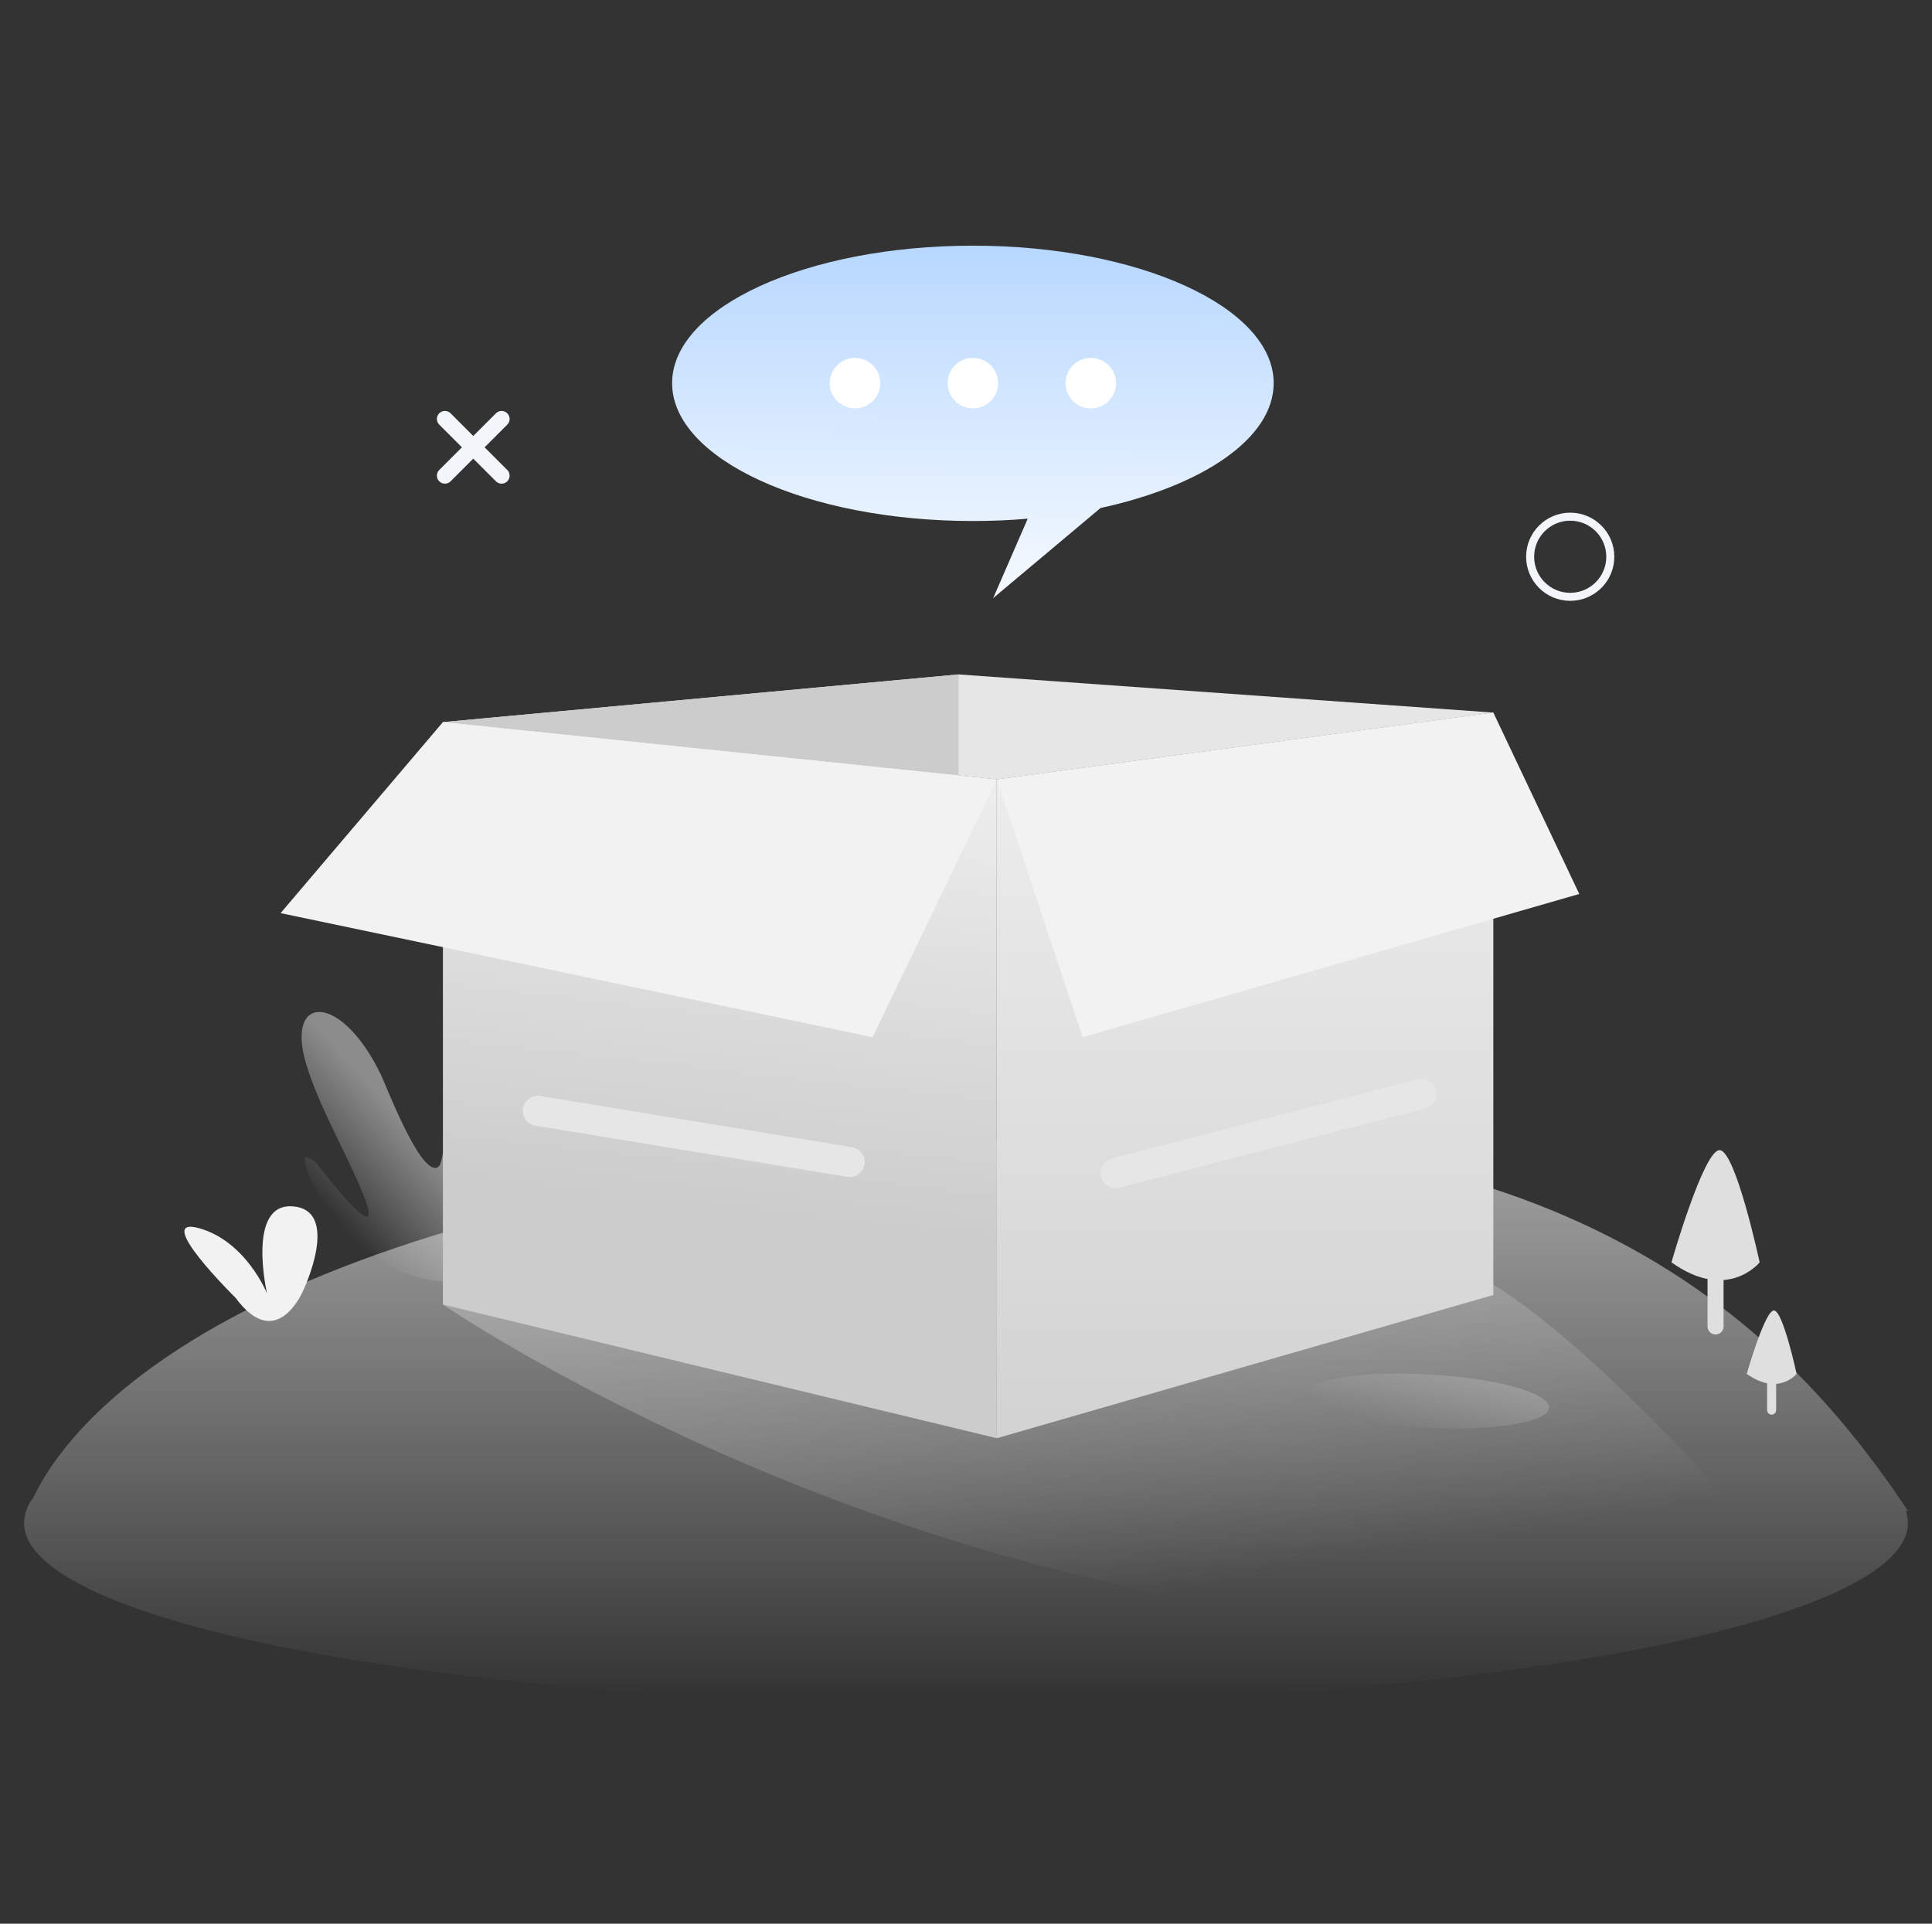
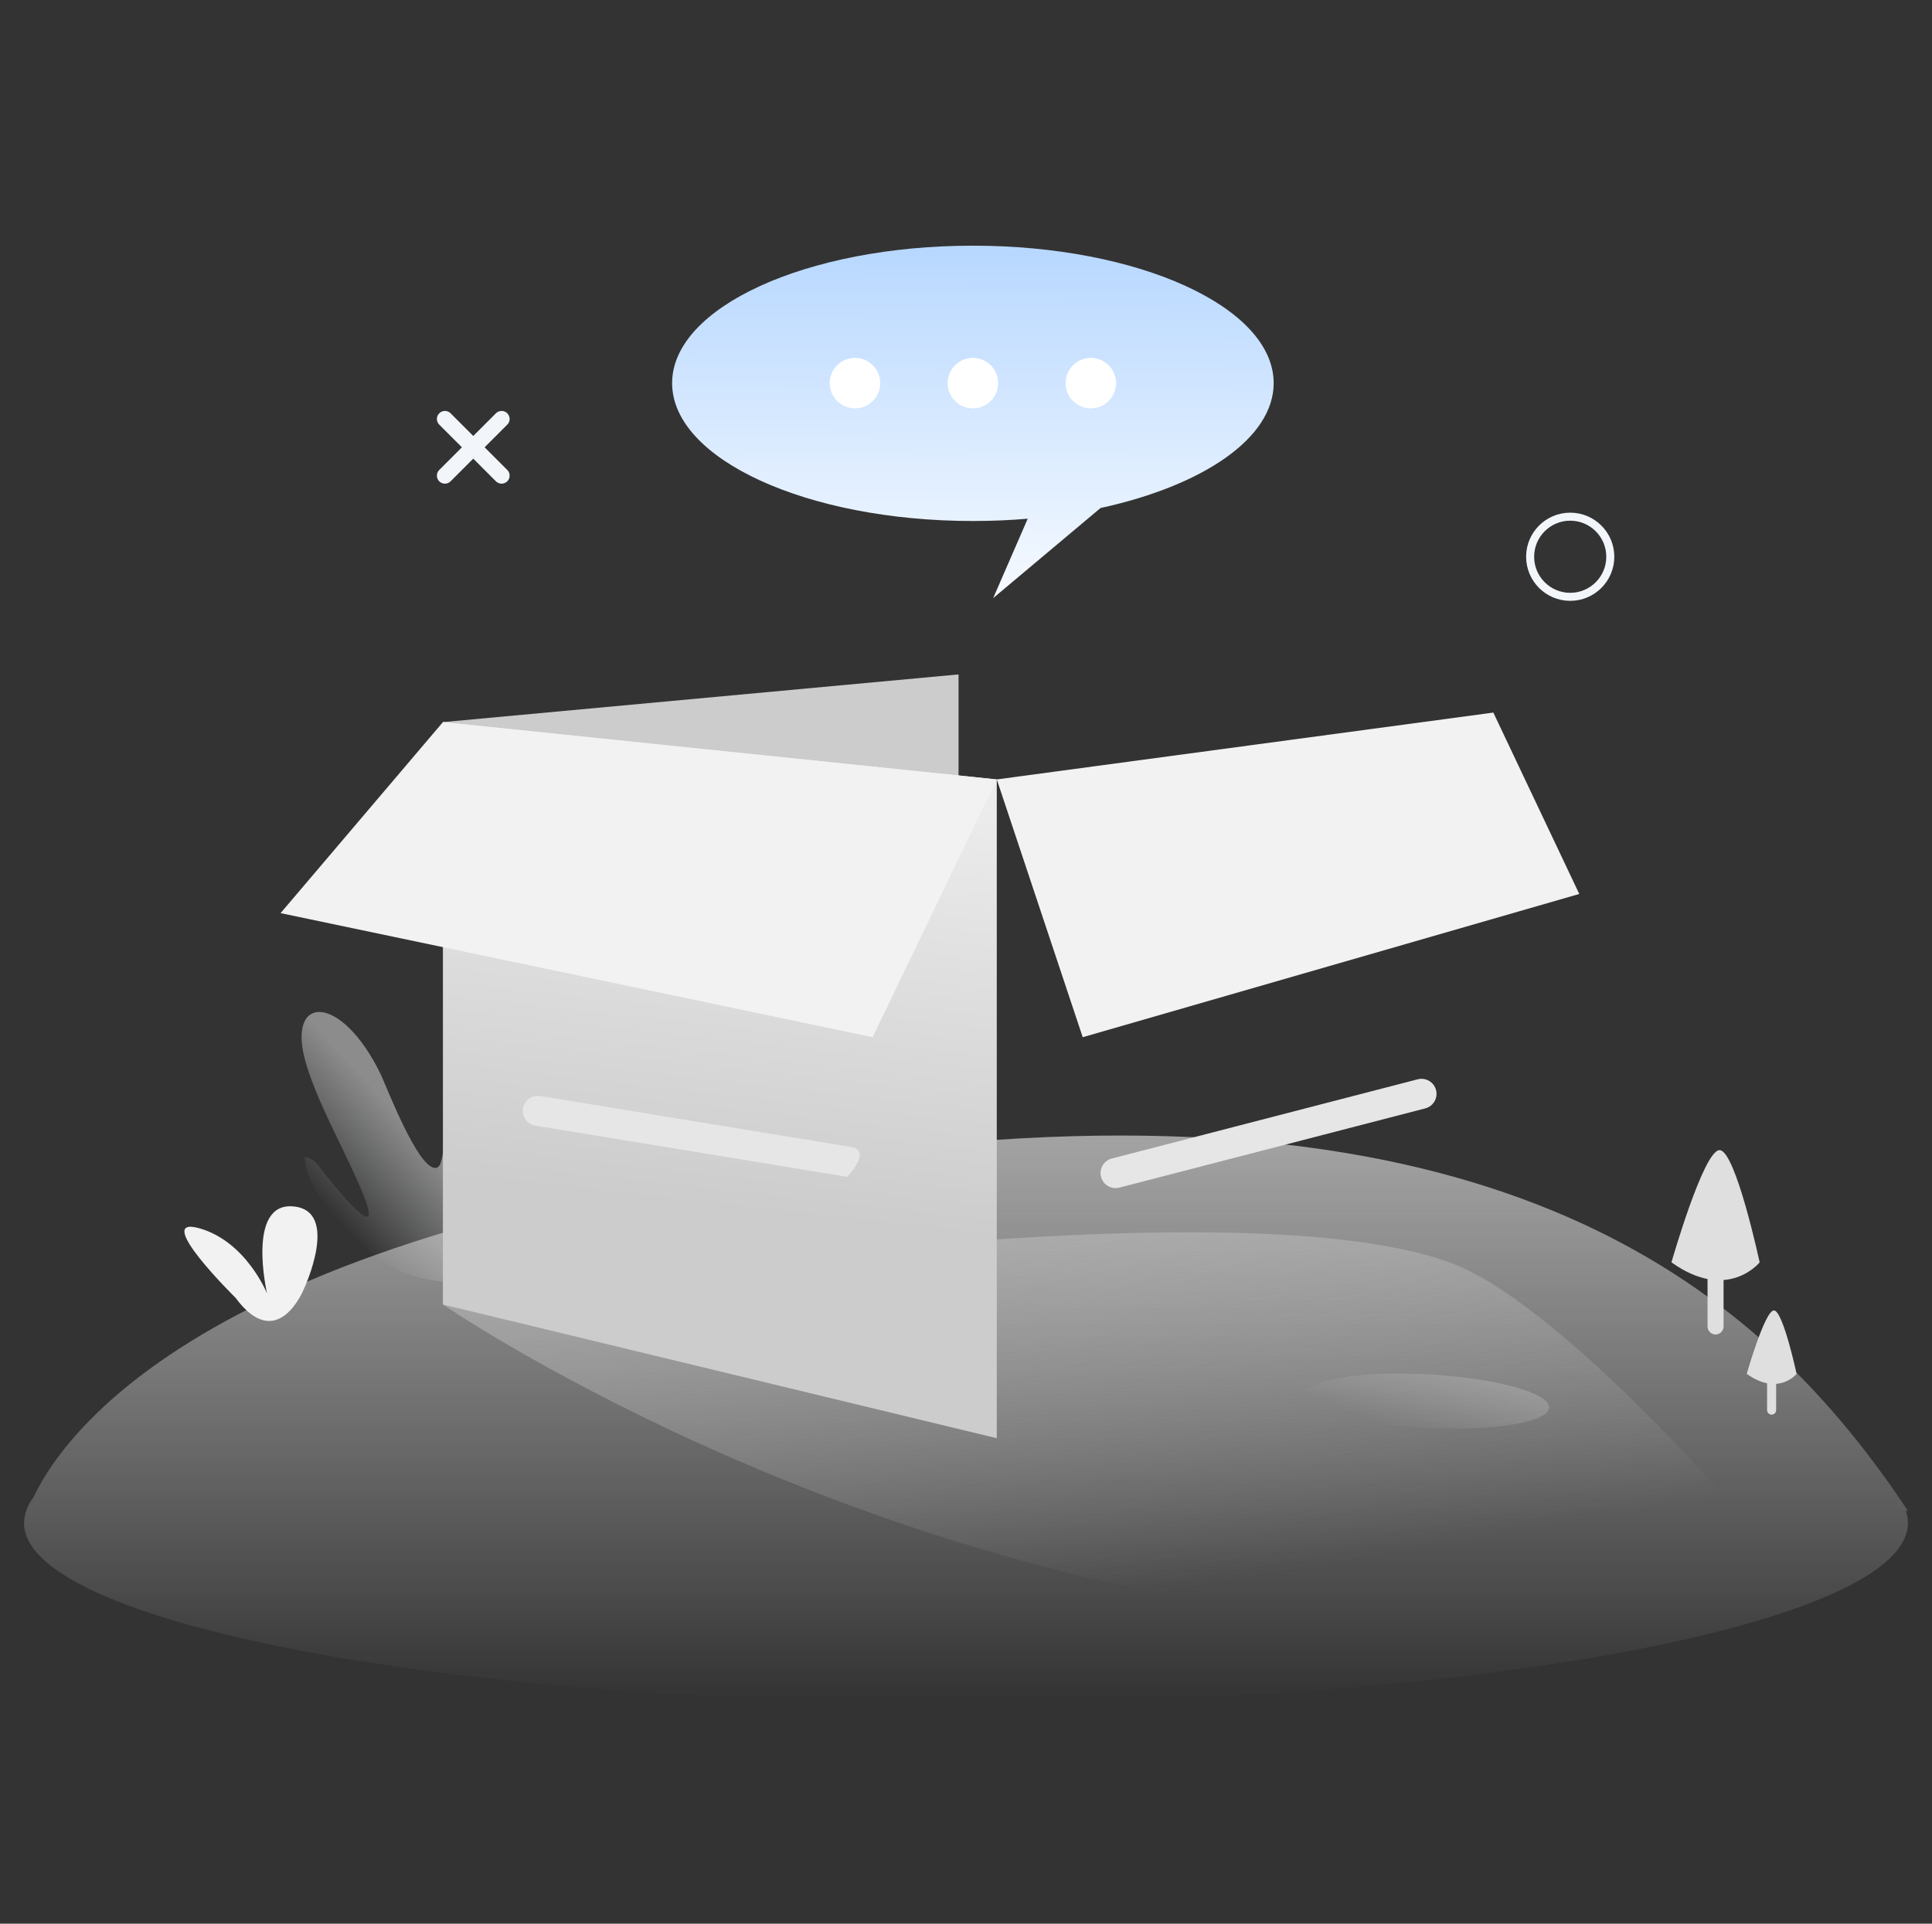
<svg xmlns="http://www.w3.org/2000/svg" width="241" height="240" viewBox="0 0 241 240" fill="none">
  <rect x="0" y="0" width="241" height="240" fill="#333333" stroke="none" />
  <path d="M47.94 157.48C43.62 154.61 38.13 148.6 38 144.35C38.346 144.399 38.679 144.521 38.975 144.707C39.272 144.893 39.525 145.139 39.72 145.43C39.72 145.43 49.39 158.12 44.72 147.62C42.52 142.62 39.72 137.73 38.23 132.87C35.5 124 42.5 123.71 47.5 134.05C48.16 135.41 52.24 146.18 54.44 145.7C54.571 145.653 54.688 145.573 54.779 145.468C54.87 145.363 54.932 145.236 54.96 145.1C55.62 143.24 55.09 140.1 57.22 139.96C59.09 139.86 61.66 142.31 63.34 144.58C66.72 149.17 68.76 155.93 65.09 157.98C61.42 160.03 53.66 161.26 48.02 157.51L47.94 157.48Z" fill="url(#paint0_linear_7004_72359)" />
  <path d="M204.08 118.38C204.08 118.38 190.76 133.87 191.2 148.19H195.5C195.5 148.19 197.06 130.92 204.08 118.38ZM214.76 97.67C211.81 101.37 209.92 106.61 211.68 111.3C212.91 114.53 216.59 114.55 216.33 119.04C216.08 121.283 215.31 123.437 214.08 125.33C211.992 128.982 209.434 132.345 206.47 135.33C207.683 136.276 208.626 137.524 209.206 138.949C209.785 140.374 209.979 141.926 209.77 143.45C209.278 146.525 207.817 149.363 205.6 151.55C204.946 152.348 204.094 152.962 203.13 153.33C202.191 153.54 201.218 153.54 200.28 153.33C195.684 152.548 191.22 151.124 187.02 149.1C184.4 147.85 181.72 146.1 180.83 143.43C179.83 140.32 181.44 139.33 183.21 138.35L183.66 138.1C184.599 137.665 185.411 136.997 186.02 136.16C187.31 134.04 187.35 131.16 187.81 128.83C188.48 125.34 187.49 118.98 191.86 117.61C193.56 117.08 195.4 117.2 197.09 116.61C200.77 115.44 202.3 111.99 203.77 108.5L204.04 107.86C204.759 105.887 205.771 104.033 207.04 102.36C208.93 100.24 213.5 99.17 214.76 97.67V97.67Z" fill="url(#paint1_linear_7004_72359)" />
  <path d="M238 188.49C222 164.49 193.57 136.49 120.5 142.49C29.24 149.92 8.58 177.49 4.15 186.85C3.435 187.748 3.032 188.853 3 190C3 202.43 55.61 212.5 120.5 212.5C185.39 212.5 238 202.42 238 190C237.993 189.489 237.902 188.982 237.73 188.5L238 188.49Z" fill="url(#paint2_linear_7004_72359)" />
  <path d="M43.56 92.93C44.75 88.57 49.41 75.35 60.86 83.41C60.86 83.41 67.26 62.22 86.52 78.88C86.52 78.88 96.3 72.74 101.12 84.88C101.12 84.88 107.12 87.39 106.12 92.43L44.58 94.15C44.426 94.157 44.273 94.128 44.132 94.066C43.991 94.004 43.867 93.91 43.768 93.792C43.669 93.674 43.599 93.535 43.563 93.385C43.527 93.236 43.526 93.08 43.56 92.93Z" fill="url(#paint3_linear_7004_72359)" />
  <path d="M137.3 38.74C137.3 38.74 140.38 30.1 145.53 33.39C145.53 33.39 151.42 22.39 162.26 30.52C162.26 30.52 167.36 29.04 170.07 35.01C170.07 35.01 172.75 34.56 173.81 36.55L137.3 38.74Z" fill="url(#paint4_linear_7004_72359)" />
  <path d="M158.88 47.8C158.88 38.33 142.08 30.65 121.36 30.65C100.64 30.65 83.84 38.33 83.84 47.8C83.84 57.27 100.64 65 121.36 65C123.7 65 125.98 64.903 128.2 64.71L123.89 74.62L137.28 63.38C150.04 60.6 158.88 54.68 158.88 47.8Z" fill="url(#paint5_linear_7004_72359)" />
  <path opacity="0.5" d="M55.25 162.75C55.25 162.75 103.8 196.12 166.87 202L215.87 187.55C215.87 187.55 194.1 162.4 180.96 157.55C151.5 146.6 55.25 162.75 55.25 162.75Z" fill="url(#paint6_linear_7004_72359)" />
-   <path d="M186.28 161.56L124.34 179.43V97.24L186.28 88.9V161.56Z" fill="url(#paint7_linear_7004_72359)" />
-   <path d="M55.25 90.09L119.57 84.14L186.28 88.9L124.34 97.24L55.25 90.09Z" fill="#E6E6E6" />
  <path d="M119.57 84.14V110.34L55.25 90.09L119.57 84.14Z" fill="#CCCCCC" />
  <path d="M124.34 97.24L135.06 129.4L197 111.53L186.28 88.9L124.34 97.24Z" fill="#F2F2F2" />
  <path d="M124.34 179.43L55.25 162.75V90.09L124.34 97.24V179.43Z" fill="url(#paint8_linear_7004_72359)" />
  <path d="M55.25 90.09L35 113.92L108.85 129.4L124.34 97.24L55.25 90.09Z" fill="#F2F2F2" />
  <path d="M106.65 50.95C108.39 50.95 109.8 49.54 109.8 47.8C109.8 46.06 108.39 44.65 106.65 44.65C104.91 44.65 103.5 46.06 103.5 47.8C103.5 49.54 104.91 50.95 106.65 50.95Z" fill="white" />
  <path d="M121.36 50.95C123.1 50.95 124.51 49.54 124.51 47.8C124.51 46.06 123.1 44.65 121.36 44.65C119.62 44.65 118.21 46.06 118.21 47.8C118.21 49.54 119.62 50.95 121.36 50.95Z" fill="white" />
  <path d="M136.07 50.95C137.81 50.95 139.22 49.54 139.22 47.8C139.22 46.06 137.81 44.65 136.07 44.65C134.33 44.65 132.92 46.06 132.92 47.8C132.92 49.54 134.33 50.95 136.07 50.95Z" fill="white" />
  <path d="M195.87 74.46C198.632 74.46 200.87 72.221 200.87 69.46C200.87 66.699 198.632 64.46 195.87 64.46C193.109 64.46 190.87 66.699 190.87 69.46C190.87 72.221 193.109 74.46 195.87 74.46Z" stroke="#F2F6FA" stroke-miterlimit="10" />
  <path d="M55.5 59.34L62.57 52.27" stroke="#F2F6FA" stroke-width="2" stroke-linecap="round" stroke-linejoin="round" />
  <path d="M62.57 59.34L55.5 52.27" stroke="#F2F6FA" stroke-width="2" stroke-linecap="round" stroke-linejoin="round" />
  <path d="M29.38 161.91C29.38 161.91 18.91 151.6 24.8 153.22C30.69 154.84 33.31 161.37 33.31 161.37C33.31 161.37 30.69 149.97 36.59 150.51C42.49 151.05 37.9 160.83 37.9 160.83C37.9 160.83 34.62 169 29.38 161.91Z" fill="#F2F2F2" />
  <path d="M208.5 157.49C208.5 157.49 212.5 143.49 214.5 143.49C216.5 143.49 219.5 157.49 219.5 157.49C219.5 157.49 215.5 162.49 208.5 157.49Z" fill="#DFDFDF" />
  <path d="M215 157.49C215 156.938 214.552 156.49 214 156.49C213.448 156.49 213 156.938 213 157.49V165.49C213 166.042 213.448 166.49 214 166.49C214.552 166.49 215 166.042 215 165.49V157.49Z" fill="#DFDFDF" />
  <path d="M217.89 171.4C217.89 171.4 220.15 163.49 221.28 163.49C222.41 163.49 224.11 171.4 224.11 171.4C224.11 171.4 221.85 174.23 217.89 171.4Z" fill="#DFDFDF" />
  <path d="M221.56 171.41C221.56 171.095 221.307 170.84 220.995 170.84C220.683 170.84 220.43 171.095 220.43 171.41V175.92C220.43 176.235 220.683 176.49 220.995 176.49C221.307 176.49 221.56 176.235 221.56 175.92V171.41Z" fill="#DFDFDF" />
-   <path d="M106.288 143.118L67.398 136.735C66.374 136.567 65.407 137.259 65.239 138.281C65.072 139.303 65.766 140.268 66.791 140.436L105.681 146.818C106.705 146.986 107.672 146.294 107.839 145.272C108.007 144.25 107.312 143.286 106.288 143.118Z" fill="#E6E6E6" />
+   <path d="M106.288 143.118L67.398 136.735C66.374 136.567 65.407 137.259 65.239 138.281C65.072 139.303 65.766 140.268 66.791 140.436L105.681 146.818C108.007 144.25 107.312 143.286 106.288 143.118Z" fill="#E6E6E6" />
  <path d="M139.634 148.164L177.786 138.283C178.791 138.023 179.395 136.999 179.135 135.997C178.876 134.994 177.85 134.393 176.845 134.653L138.694 144.534C137.689 144.794 137.085 145.818 137.344 146.82C137.604 147.823 138.629 148.424 139.634 148.164Z" fill="#E6E6E6" />
  <path d="M193.23 175.623C193.33 173.786 186.589 171.927 178.173 171.47C169.758 171.013 162.855 172.131 162.755 173.967C162.655 175.803 169.396 177.663 177.812 178.12C186.227 178.577 193.13 177.459 193.23 175.623Z" fill="url(#paint9_linear_7004_72359)" />
  <defs>
    <linearGradient id="paint0_linear_7004_72359" x1="41.613" y1="151.783" x2="57.01" y2="137.591" gradientUnits="userSpaceOnUse">
      <stop stop-color="#F2F6FA" stop-opacity="0" />
      <stop offset="0.7" stop-color="#E6E6E6" stop-opacity="0.5" />
    </linearGradient>
    <linearGradient id="paint1_linear_7004_72359" x1="6628.94" y1="7106.66" x2="7912.39" y2="7106.66" gradientUnits="userSpaceOnUse">
      <stop stop-color="#F2F6FA" stop-opacity="0" />
      <stop offset="0.7" stop-color="#E6E6E6" stop-opacity="0.5" />
    </linearGradient>
    <linearGradient id="paint2_linear_7004_72359" x1="120.5" y1="212" x2="120.5" y2="92.667" gradientUnits="userSpaceOnUse">
      <stop stop-color="#F4F4F4" stop-opacity="0" />
      <stop offset="0.638" stop-color="#DFDFDF" stop-opacity="0.7" />
    </linearGradient>
    <linearGradient id="paint3_linear_7004_72359" x1="2741.39" y1="1877.16" x2="6675.01" y2="1877.16" gradientUnits="userSpaceOnUse">
      <stop stop-color="#F2F6FA" stop-opacity="0" />
      <stop offset="0.7" stop-color="#E6E6E6" stop-opacity="0.5" />
    </linearGradient>
    <linearGradient id="paint4_linear_7004_72359" x1="5131.87" y1="399.066" x2="6464.85" y2="399.066" gradientUnits="userSpaceOnUse">
      <stop stop-color="#F2F6FA" stop-opacity="0" />
      <stop offset="0.7" stop-color="#E6E6E6" stop-opacity="0.5" />
    </linearGradient>
    <linearGradient id="paint5_linear_7004_72359" x1="121.25" y1="80.96" x2="121.51" y2="5.91" gradientUnits="userSpaceOnUse">
      <stop stop-color="white" />
      <stop offset="1" stop-color="#94C4FF" />
    </linearGradient>
    <linearGradient id="paint6_linear_7004_72359" x1="142.89" y1="217.37" x2="127.5" y2="128.8" gradientUnits="userSpaceOnUse">
      <stop offset="0.2" stop-color="#DFDFDF" stop-opacity="0" />
      <stop offset="0.83" stop-color="#CCCCCC" />
    </linearGradient>
    <linearGradient id="paint7_linear_7004_72359" x1="155.31" y1="199" x2="155.31" y2="70.07" gradientUnits="userSpaceOnUse">
      <stop stop-color="#CCCCCC" />
      <stop offset="0.98" stop-color="#F4F4F4" />
    </linearGradient>
    <linearGradient id="paint8_linear_7004_72359" x1="85.67" y1="171.67" x2="97.39" y2="66.86" gradientUnits="userSpaceOnUse">
      <stop offset="0.2" stop-color="#CCCCCC" />
      <stop offset="0.84" stop-color="#F4F4F4" />
    </linearGradient>
    <linearGradient id="paint9_linear_7004_72359" x1="190.793" y1="160.393" x2="182.539" y2="181.748" gradientUnits="userSpaceOnUse">
      <stop stop-color="#CCCCCC" stop-opacity="0.6" />
      <stop offset="1" stop-color="#DFDFDF" stop-opacity="0" />
    </linearGradient>
  </defs>
</svg>